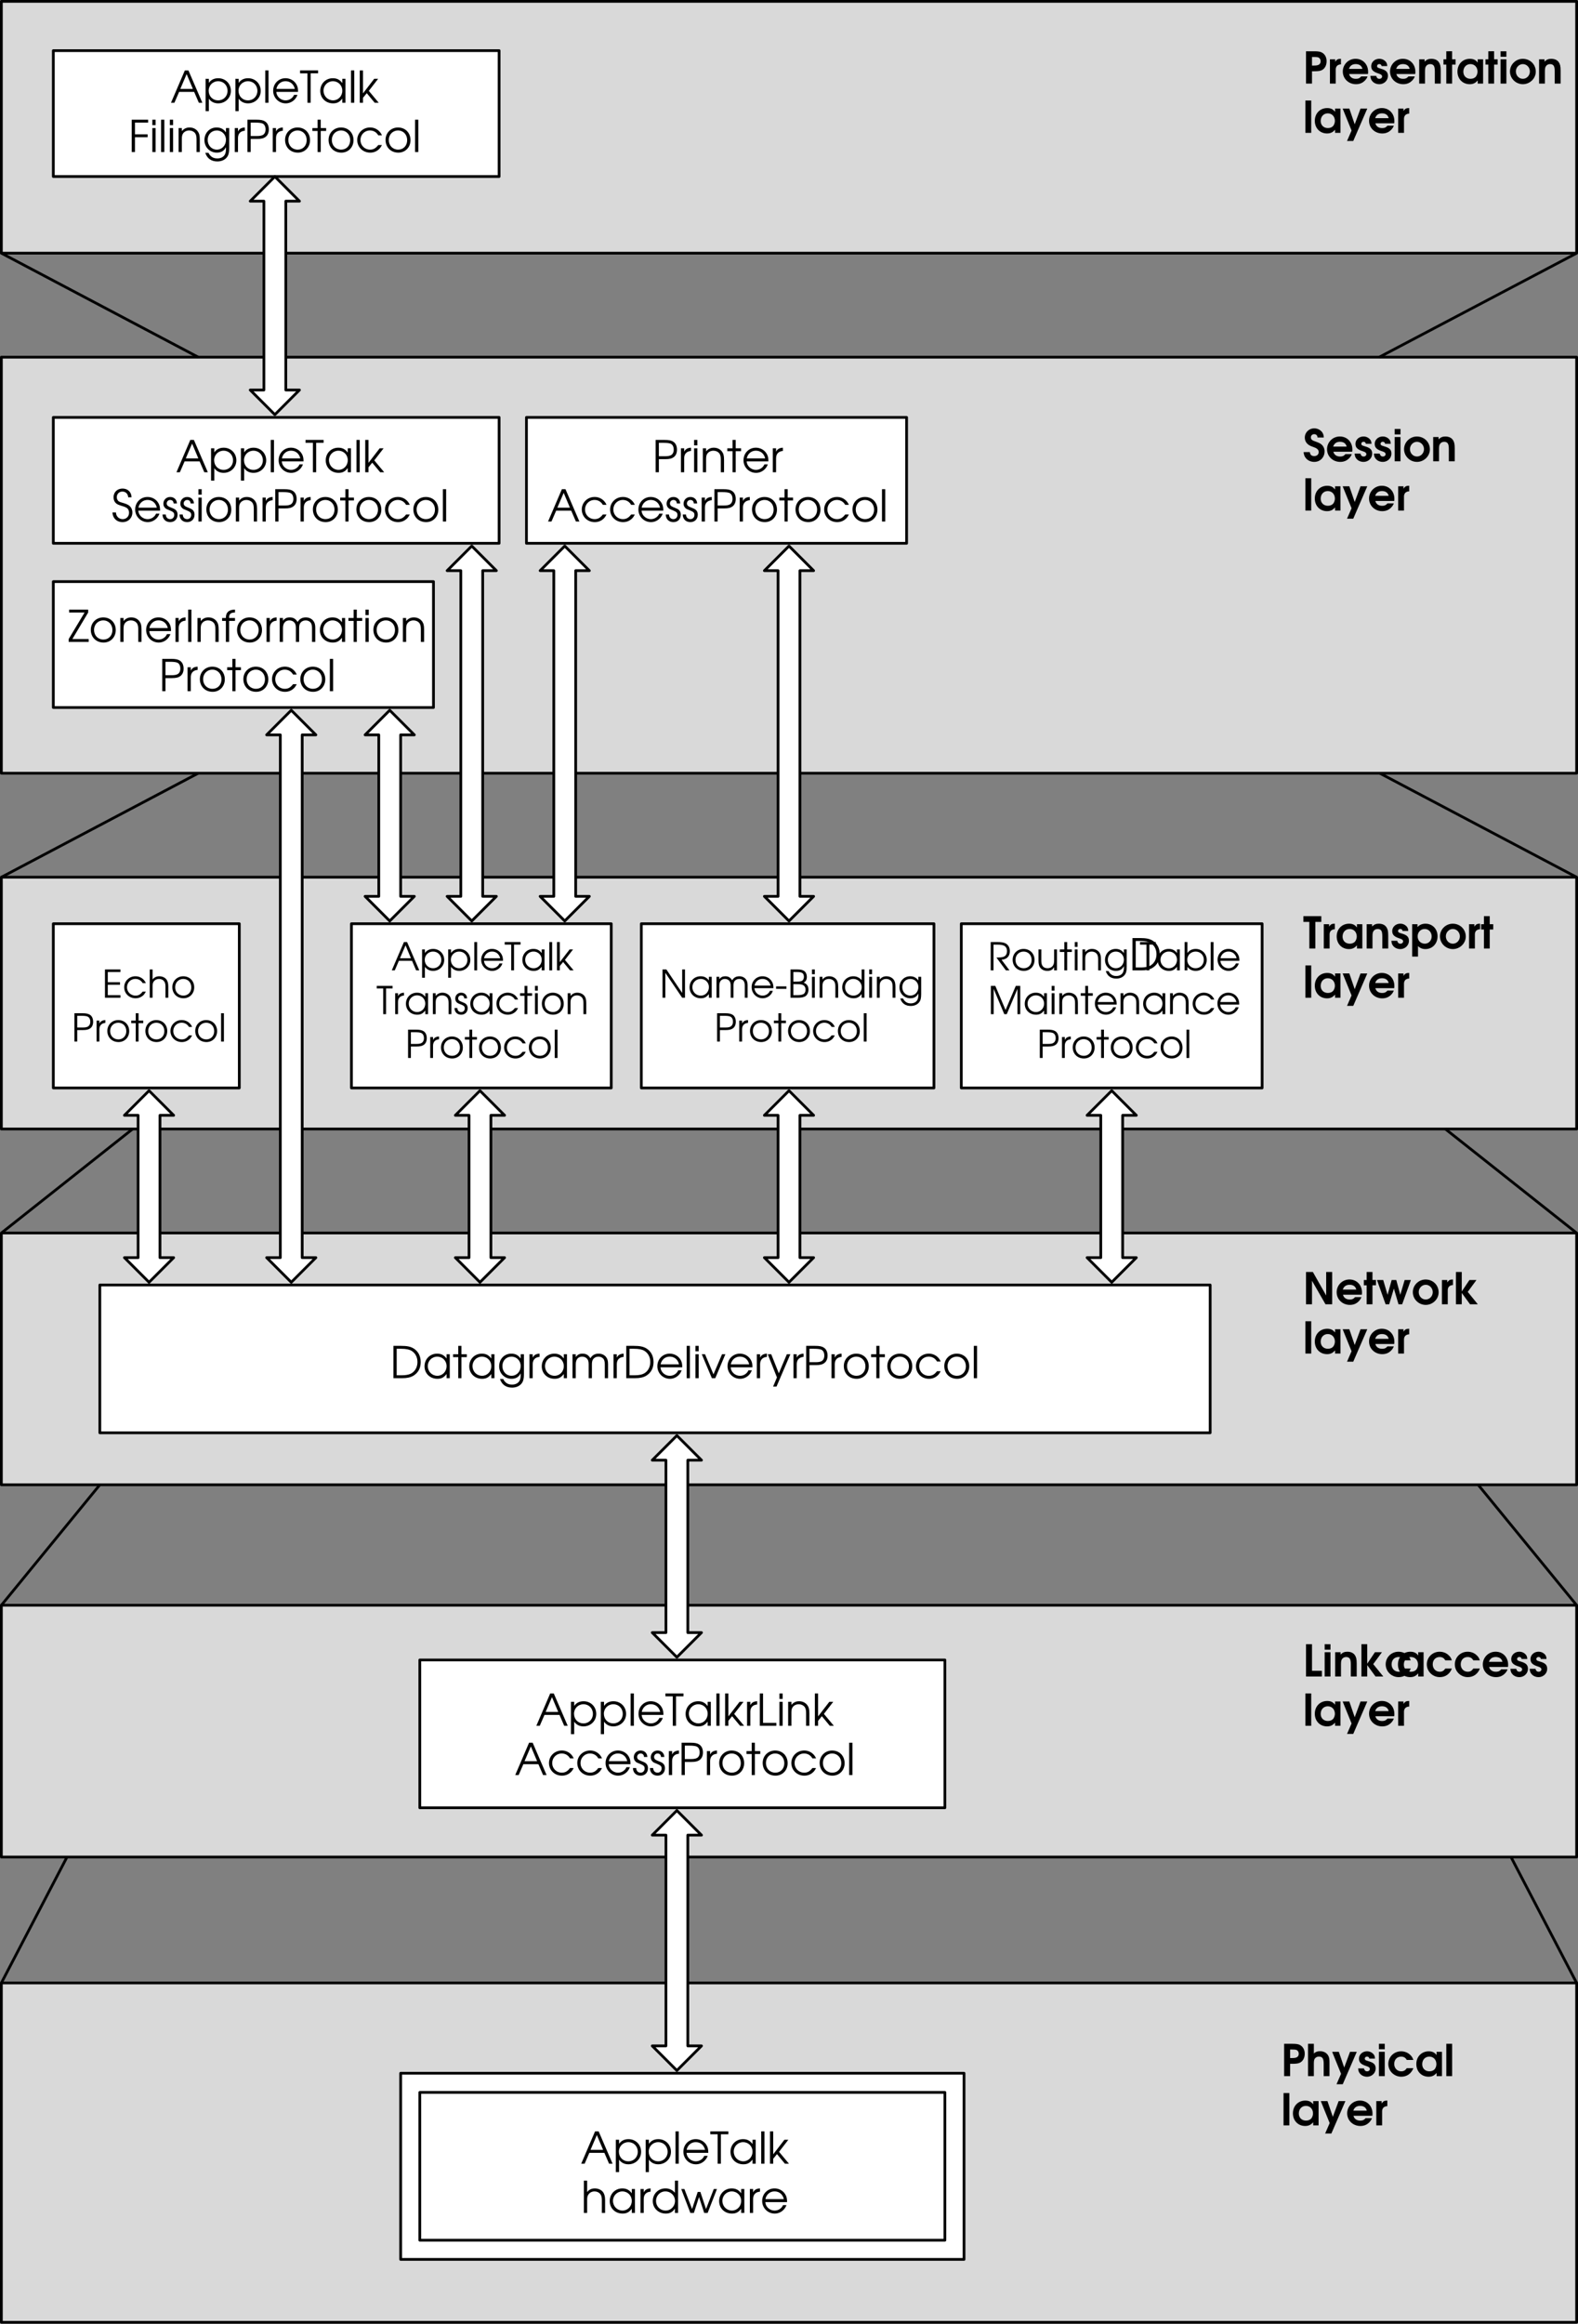
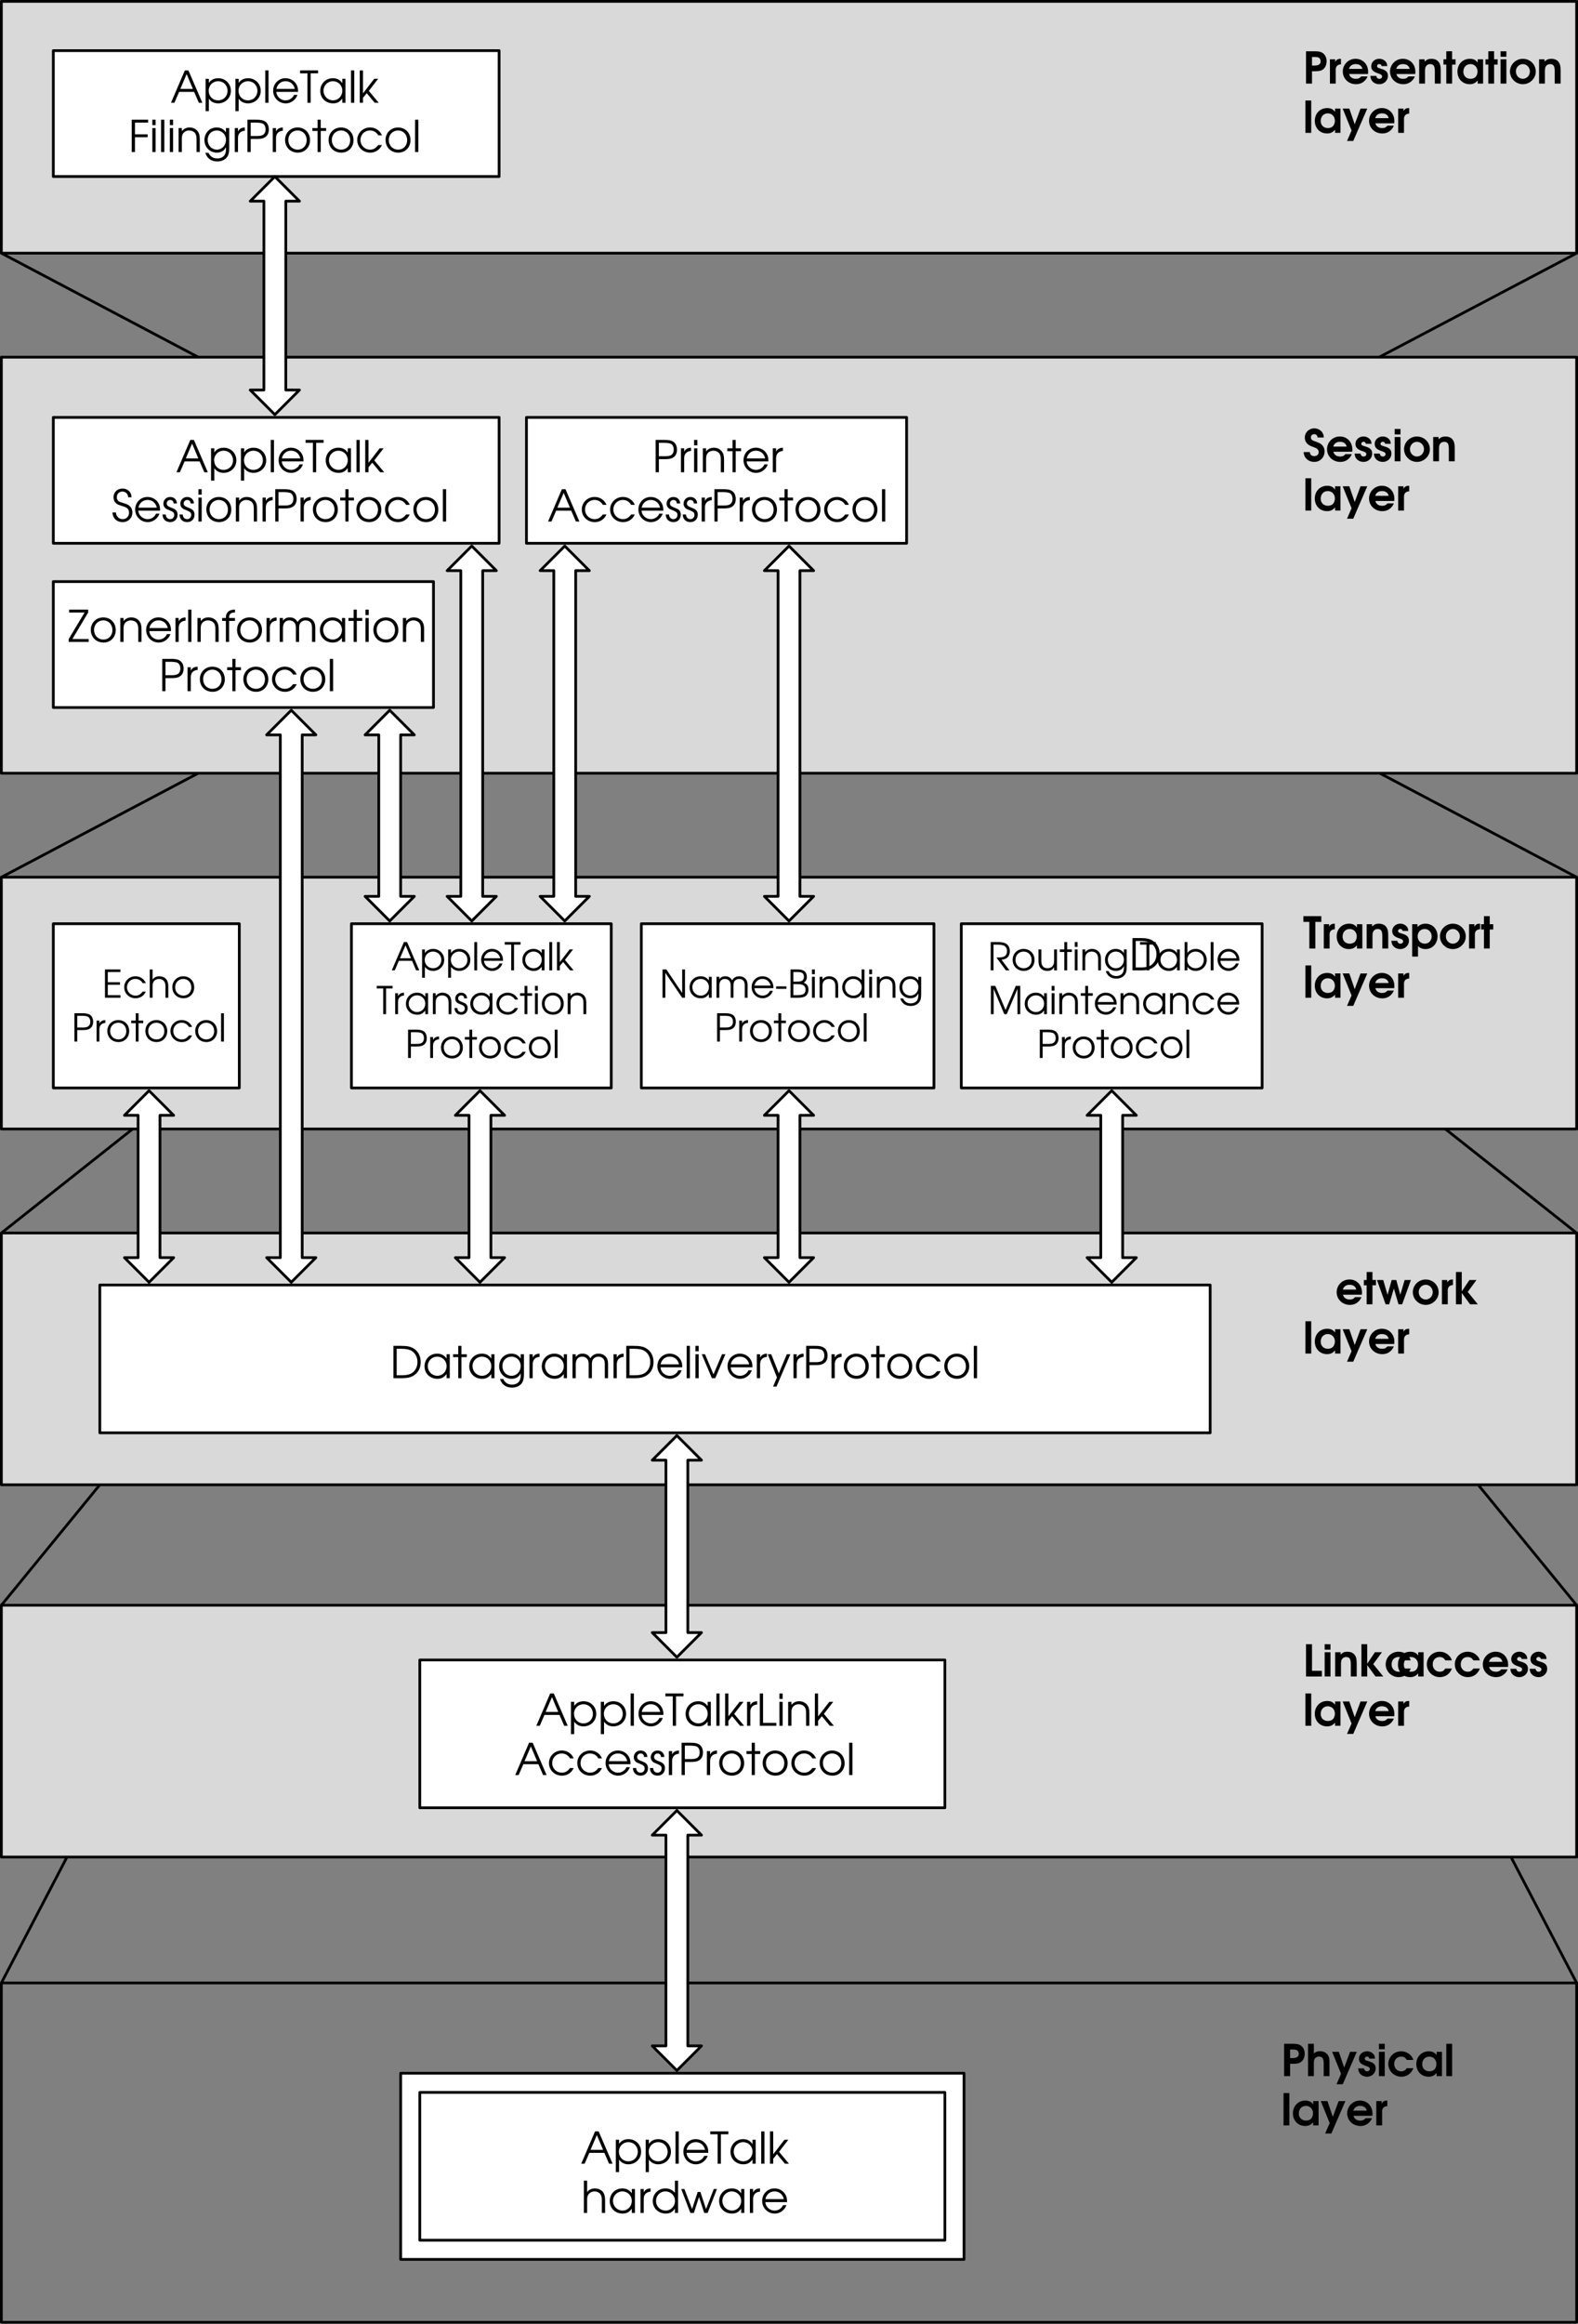
<svg xmlns="http://www.w3.org/2000/svg" xmlns:xlink="http://www.w3.org/1999/xlink" width="288.5" height="424.5">
  <rect width="100%" height="100%" fill="#808080" stroke="none" />
  <defs>
    <path id="a" d="M.547 0H1.64v-2.25h.343c.844 0 1.235-.063 1.563-.266.484-.296.765-.89.765-1.578 0-.672-.28-1.234-.796-1.547-.329-.203-.735-.265-1.5-.265H.546zM1.64-3.297v-1.562h.375c.359 0 .515.015.687.046.328.094.516.375.516.735 0 .297-.125.516-.36.64-.171.094-.468.141-.906.141zm0 0" />
    <path id="b" d="M.438 0H1.5v-2.469c-.031-.656.313-1.015.953-1.047V-4.53h-.078c-.469 0-.688.125-.969.531v-.438H.438Zm0 0" />
    <path id="c" d="M4.828-1.75c.031-.156.031-.25.031-.406 0-1.375-.968-2.375-2.28-2.375A2.318 2.318 0 0 0 .233-2.203C.234-.906 1.281.109 2.641.109c.734 0 1.296-.265 1.765-.812.157-.203.282-.39.344-.61H3.594c-.281.329-.531.438-.985.438-.625 0-1.093-.328-1.218-.875zM1.36-2.688c.172-.562.594-.874 1.235-.874.656 0 1.094.312 1.219.874zm0 0" />
    <path id="d" d="M.156-1.406c.047.437.11.656.297.89.281.391.781.625 1.328.625.875 0 1.578-.671 1.578-1.515 0-.672-.328-1.032-1.234-1.297-.438-.14-.438-.14-.547-.188-.125-.062-.203-.171-.203-.296 0-.22.172-.376.406-.376.235 0 .375.126.422.36h1.031c-.015-.375-.093-.61-.312-.844a1.533 1.533 0 0 0-1.14-.484c-.829 0-1.47.593-1.47 1.343 0 .657.344 1.016 1.235 1.313.39.14.437.156.547.234.125.079.203.188.203.344 0 .234-.203.422-.485.422-.312 0-.484-.156-.593-.531Zm0 0" />
    <path id="e" d="M.438 0H1.5v-2.094c0-.594.031-.844.172-1.062.172-.266.437-.406.781-.406.281 0 .5.093.64.28.141.188.204.516.204 1.11V0h1.078v-2.375c0-.797-.094-1.172-.328-1.516-.281-.421-.766-.64-1.39-.64-.5 0-.845.14-1.235.515v-.421H.438Zm0 0" />
    <path id="f" d="M.594 0h1.062v-3.469h.64v-.969h-.64v-1.468H.594v1.468H.078v.97h.516Zm0 0" />
    <path id="g" d="M4.922-4.438h-.984v.594c-.36-.484-.797-.687-1.438-.687-1.313 0-2.266.984-2.266 2.328C.234-.86 1.172.109 2.47.109c.625 0 1.047-.203 1.469-.687V0h.984zm-2.313.875c.766 0 1.297.579 1.297 1.376 0 .328-.125.687-.312.921-.219.25-.563.391-.969.391-.781 0-1.313-.531-1.313-1.297 0-.812.532-1.39 1.297-1.39zm0 0" />
    <path id="h" d="M.438 0H1.5v-4.438H.437Zm0-4.906H1.5v-1H.437Zm0 0" />
    <path id="i" d="M2.578-4.531C1.297-4.531.234-3.484.234-2.22.234-.938 1.297.11 2.594.11c1.281 0 2.36-1.046 2.36-2.296 0-1.313-1.032-2.344-2.376-2.344zm.016.968c.703 0 1.281.61 1.281 1.344 0 .75-.578 1.344-1.281 1.344-.719 0-1.281-.594-1.281-1.36 0-.718.578-1.328 1.28-1.328zm0 0" />
    <path id="j" d="M.438 0H1.5v-5.906H.437Zm0 0" />
    <path id="k" d="M.844 1.484h1.14l2.563-5.921H3.313L2.25-1.563l-.984-2.875H.046L1.673-.423zm0 0" />
    <path id="l" d="M.11-1.688c.046.47.14.766.39 1.079.344.453.922.718 1.563.718 1.062 0 1.874-.828 1.874-1.906a1.65 1.65 0 0 0-.515-1.234c-.235-.203-.422-.313-1-.531-.563-.204-.578-.22-.656-.266-.22-.125-.329-.313-.329-.531 0-.36.25-.594.61-.594s.578.219.61.61h1.14c-.016-.438-.125-.75-.36-1.048a1.82 1.82 0 0 0-1.39-.625c-.953 0-1.719.75-1.719 1.672 0 .75.438 1.313 1.234 1.61.797.296.844.328 1.016.468a.705.705 0 0 1 .281.594c0 .422-.328.719-.796.719-.5 0-.766-.235-.813-.735zm0 0" />
    <path id="m" d="M1.156 0H2.25v-4.86h1.094v-1.046H.063v1.047h1.093zm0 0" />
    <path id="n" d="M.438 1.484H1.5V-.422c.406.36.813.531 1.36.531 1.28 0 2.218-1 2.218-2.343 0-1.329-.937-2.297-2.203-2.297-.61 0-1.125.218-1.469.625v-.531H.438Zm2.296-5.046C3.454-3.563 4-2.97 4-2.204c0 .75-.547 1.328-1.25 1.328-.766 0-1.313-.578-1.313-1.344 0-.765.547-1.344 1.297-1.344zm0 0" />
-     <path id="o" d="M.547 0H1.64v-4.297L4.109 0h1.22v-5.906H4.233v4.297L1.797-5.906H.547zm0 0" />
    <path id="p" d="M1.656 0h.657l.859-2.875L4.016 0h.671l1.594-4.438h-1.14l-.797 2.704-.735-2.704h-.843l-.75 2.704-.797-2.704H.079Zm0 0" />
    <path id="q" d="M.438 0H1.5v-2.078L3.016 0h1.421L2.595-2.266l1.594-2.171H2.905L1.5-2.345v-3.562H.437Zm0 0" />
    <path id="r" d="M.547 0h2.906v-1.047H1.641v-4.86H.547zm0 0" />
    <path id="s" d="M3.61-1.453c-.266.406-.563.578-1.016.578-.735 0-1.281-.578-1.281-1.344 0-.797.515-1.344 1.265-1.344.485 0 .813.204 1.031.61h1.204c-.157-.453-.297-.672-.61-.953-.422-.406-1.016-.625-1.625-.625C1.266-4.531.234-3.516.234-2.22S1.297.11 2.61.11c1.032 0 1.829-.578 2.204-1.562zm0 0" />
    <path id="t" d="M.438 0H1.5v-2.25c0-.438.031-.688.14-.89a.9.9 0 0 1 .798-.422c.624 0 .859.359.859 1.296V0h1.062v-2.5c0-.656-.078-1.016-.296-1.344-.297-.453-.813-.703-1.438-.703-.469 0-.813.125-1.125.422v-1.781H.437Zm0 0" />
    <path id="u" d="M.094 0h.625l.86-1.984h2.75L5.187 0h.64L3.281-5.906h-.656Zm1.703-2.531 1.156-2.703 1.14 2.703zm0 0" />
    <path id="v" d="M.5-4.375v5.906h.594V-.75c.39.563.984.86 1.703.86 1.312 0 2.328-1 2.328-2.282 0-1.312-1-2.312-2.313-2.312-.75 0-1.343.296-1.718.859v-.75zm2.297.438c.984 0 1.719.75 1.719 1.765 0 .985-.735 1.735-1.72 1.735-1 0-1.733-.75-1.733-1.766 0-.969.75-1.735 1.734-1.735zm0 0" />
    <path id="w" d="M.5 0h.594v-5.906H.5Zm0 0" />
    <path id="x" d="M4.89-1.984c0-.61-.077-.97-.296-1.36-.39-.703-1.157-1.14-2-1.14-1.266 0-2.25 1-2.25 2.28A2.284 2.284 0 0 0 2.64.11c.953 0 1.812-.625 2.14-1.546h-.625c-.25.593-.86 1-1.531 1-.89 0-1.656-.688-1.703-1.547zM.939-2.531c.171-.844.828-1.406 1.656-1.406.86 0 1.5.53 1.703 1.406zm0 0" />
    <path id="y" d="M1.406 0H2v-5.375h1.36v-.531H.062v.531h1.343zm0 0" />
    <path id="z" d="M4.953-4.375h-.578v.781c-.453-.61-.969-.89-1.734-.89-1.313 0-2.297 1-2.297 2.312 0 1.313 1 2.281 2.344 2.281.75 0 1.203-.25 1.687-.875V0h.578Zm-2.297.438c.969 0 1.719.75 1.719 1.734 0 1-.75 1.765-1.688 1.765-.984 0-1.75-.78-1.75-1.78 0-.954.766-1.72 1.72-1.72zm0 0" />
    <path id="A" d="M.5 0h.594v-.906l.687-.844L3.234 0h.735L2.156-2.172 3.86-4.375h-.718L1.094-1.719v-4.187H.5Zm0 0" />
    <path id="B" d="M.61 0h.593v-2.703h2.313v-.531H1.203v-2.141H3.61v-.531h-3zm0 0" />
    <path id="C" d="M.5 0h.594v-4.375H.5Zm0-4.906h.594v-1H.5Zm0 0" />
    <path id="D" d="M.5 0h.594v-2.406c0-.485.062-.75.234-1 .234-.328.64-.531 1.11-.531.421 0 .812.171 1.062.468.203.281.281.594.281 1.172V0h.594v-2.297c0-.734-.11-1.125-.39-1.5-.344-.437-.86-.687-1.485-.687-.578 0-1.031.218-1.406.671v-.562H.5Zm0 0" />
    <path id="E" d="M4.875-4.375h-.594v.781c-.437-.61-.968-.89-1.718-.89-1.282 0-2.22 1-2.22 2.312C.344-.89 1.329.11 2.61.11c.797 0 1.329-.328 1.672-1v.297c0 .438-.047.703-.172.985-.234.5-.75.78-1.421.78-.5 0-.876-.14-1.188-.437-.14-.14-.25-.265-.422-.593H.5C.813 1.157 1.594 1.72 2.703 1.72c.75 0 1.39-.282 1.766-.782.297-.406.406-.859.406-1.718Zm-2.266.438c.938 0 1.672.75 1.672 1.703 0 1.015-.718 1.796-1.672 1.796-.953 0-1.671-.765-1.671-1.78 0-1 .703-1.72 1.671-1.72zm0 0" />
    <path id="G" d="M.61 0h.593v-2.39h1.14c.798 0 1.22-.11 1.579-.376.39-.28.594-.765.594-1.359 0-.672-.25-1.203-.704-1.469-.359-.234-.812-.312-1.578-.312H.61zm.593-2.922v-2.453h.844c.672 0 1.094.063 1.344.172.343.172.53.562.53 1.078 0 .469-.187.828-.483 1-.25.14-.594.203-1.141.203zm0 0" />
    <path id="F" d="M.5 0h.594v-2.547c0-.797.437-1.281 1.25-1.344v-.593c-.64.03-1.016.25-1.25.734v-.625H.5Zm0 0" />
    <path id="H" d="M2.625-4.484C1.328-4.484.344-3.5.344-2.22c0 1.361.969 2.33 2.344 2.33 1.265 0 2.218-.968 2.218-2.28 0-1.345-.953-2.313-2.281-2.313zm0 .546c.969 0 1.672.75 1.672 1.766S3.609-.437 2.657-.437c-1 0-1.72-.735-1.72-1.766 0-.985.72-1.735 1.688-1.735zm0 0" />
    <path id="I" d="M1.047 0h.578v-3.844h.984v-.531h-.984v-1.531h-.578v1.531H.094v.531h.953zm0 0" />
    <path id="J" d="M4.188-1.281c-.454.593-.875.843-1.5.843-.97 0-1.75-.765-1.75-1.75 0-.984.765-1.75 1.734-1.75.64 0 1.187.313 1.515.891h.672a2.321 2.321 0 0 0-2.171-1.437C1.375-4.484.344-3.47.344-2.204.344-.89 1.375.11 2.719.11c.547 0 1.047-.171 1.453-.5.281-.218.453-.437.687-.89zm0 0" />
    <path id="K" d="M.172-1.656C.234-.594.953.109 2.032.109c1.015 0 1.78-.75 1.78-1.75 0-.53-.218-.984-.593-1.265-.25-.188-.485-.297-1.094-.485-.547-.156-.719-.218-.875-.359a.954.954 0 0 1-.281-.688c0-.609.437-1.03 1.015-1.03.61 0 1.016.405 1.063 1.046h.61c-.016-.953-.688-1.594-1.641-1.594-.954 0-1.641.657-1.641 1.594 0 .406.14.797.406 1.047.235.219.406.297 1.11.531.468.125.718.25.921.375.25.188.391.5.391.86 0 .671-.484 1.171-1.156 1.171-.39 0-.75-.171-.953-.437-.172-.219-.25-.406-.282-.781zm0 0" />
    <path id="L" d="M.14-1.281C.157-.438.704.109 1.548.109 2.344.11 2.89-.453 2.89-1.25c0-.547-.25-.906-.766-1.125-.672-.281-.703-.281-.828-.36-.266-.124-.39-.312-.39-.562 0-.36.28-.64.624-.64.39 0 .61.218.64.64h.61C2.75-4 2.25-4.484 1.547-4.484c-.719 0-1.25.53-1.25 1.234 0 .328.125.594.328.781.188.172.203.188.813.422.687.281.843.453.843.844 0 .437-.297.766-.734.766-.484 0-.781-.313-.813-.844zm0 0" />
    <path id="M" d="M.14 0h3.657v-.531H.812l2.891-4.844v-.531H.22v.531h2.828L.14-.531zm0 0" />
    <path id="N" d="M.61 0h.593v-5.906H.61zm0 0" />
    <path id="O" d="M.813 0h.593v-3.844h1.078v-.531H1.406c-.015-.734.282-1 1.078-1v-.531c-1.125 0-1.687.515-1.671 1.531H.125v.531h.688zm0 0" />
    <path id="P" d="M.5 0h.594v-2.547c0-.875.437-1.39 1.172-1.39.359 0 .703.14.921.406.188.219.266.515.266.984V0h.594v-2.531c0-.422.062-.688.203-.906.219-.313.578-.5 1-.5.375 0 .719.156.922.421.156.22.234.547.234.985V0H7v-2.594c0-.578-.11-.953-.36-1.265-.296-.391-.796-.625-1.359-.625-.687 0-1.156.265-1.515.843-.344-.593-.782-.843-1.438-.843-.547 0-.89.171-1.234.609v-.5H.5Zm0 0" />
    <path id="ai" d="M.61 0h1.593c.89 0 1.516-.14 2.031-.438.891-.53 1.36-1.39 1.36-2.5 0-1.109-.453-1.984-1.328-2.515-.563-.328-1.188-.453-2.266-.453H.61Zm.593-.531v-4.844h.828c.875 0 1.469.125 1.89.375C4.61-4.578 5-3.844 5-2.953c0 .765-.297 1.453-.844 1.89-.468.375-1.078.532-2.125.532zm0 0" />
    <path id="al" d="M1.906 0h.625l1.844-4.375h-.61L2.204-.703.656-4.375H.062Zm0 0" />
    <path id="am" d="M1.063 1.531h.625l2.53-5.906h-.64L2.11-.891.72-4.375H.08L1.765-.141zm0 0" />
    <path id="an" d="M.61 0h3.03v-.531H1.204v-5.375H.61zm0 0" />
    <path id="ao" d="M.5 0h.594v-2.406c0-.469.062-.75.25-.985.234-.343.64-.546 1.093-.546.422 0 .813.171 1.047.468.22.266.297.61.297 1.11V0h.594v-2.36c0-.656-.125-1.109-.375-1.453-.328-.421-.875-.671-1.516-.671-.593 0-1.093.25-1.39.671v-2.093H.5Zm0 0" />
    <path id="ap" d="M4.969-5.906H4.39v2.218a2.204 2.204 0 0 0-1.735-.796c-1.312 0-2.312 1-2.312 2.312C.344-.875 1.375.11 2.719.11c.734 0 1.219-.265 1.672-.906V0h.578ZM2.64-3.938c.984 0 1.765.782 1.765 1.735 0 .969-.765 1.765-1.703 1.765-1 0-1.765-.765-1.765-1.765 0-.969.765-1.735 1.703-1.735zm0 0" />
    <path id="aq" d="M1.734 0h.641l.938-2.906L4.266 0h.625l1.703-4.375h-.578L4.594-.719 3.562-3.844h-.484L2.047-.719.64-4.375H.062Zm0 0" />
    <path id="Q" d="M.078 0h.547l.75-1.75h2.406L4.531 0h.578L2.875-5.172h-.578Zm1.5-2.219 1.016-2.36.984 2.36zm0 0" />
    <path id="R" d="M.438-3.828v5.172h.515v-2c.344.484.86.75 1.5.75 1.14 0 2.031-.875 2.031-2 0-1.14-.875-2.016-2.015-2.016-.656 0-1.188.266-1.516.75v-.656zm2 .39c.874 0 1.515.657 1.515 1.532 0 .86-.656 1.515-1.5 1.515-.875 0-1.531-.656-1.531-1.546 0-.844.672-1.5 1.515-1.5zm0 0" />
    <path id="S" d="M.438 0h.515v-5.172H.438Zm0 0" />
    <path id="T" d="M4.281-1.75c0-.516-.078-.844-.265-1.172-.344-.625-1-1-1.735-1A1.958 1.958 0 0 0 .297-1.937c0 1.14.89 2.03 2.015 2.03a1.96 1.96 0 0 0 1.86-1.359H3.64a1.44 1.44 0 0 1-1.344.875C1.516-.39.859-.984.812-1.75zM.828-2.219c.14-.734.719-1.219 1.453-1.219.735 0 1.297.454 1.485 1.22zm0 0" />
    <path id="U" d="M1.234 0h.516v-4.703h1.188v-.469H.046v.469h1.187zm0 0" />
    <path id="V" d="M4.344-3.828h-.516v.672c-.39-.531-.86-.766-1.515-.766-1.157 0-2.016.875-2.016 2.016 0 1.156.875 2 2.062 2 .641 0 1.047-.219 1.47-.766V0h.515Zm-2.016.39c.844 0 1.5.657 1.5 1.5 0 .875-.656 1.547-1.469 1.547A1.521 1.521 0 0 1 .813-1.937c0-.829.671-1.5 1.515-1.5zm0 0" />
    <path id="W" d="M.438 0h.515v-.797l.61-.734L2.827 0h.656L1.891-1.906l1.484-1.922H2.75L.953-1.5v-3.672H.438Zm0 0" />
    <path id="X" d="M.438 0h.515v-2.234c0-.688.39-1.125 1.094-1.172v-.516c-.563.031-.89.219-1.094.64v-.546H.438Zm0 0" />
    <path id="Y" d="M.438 0h.515v-2.11c0-.421.063-.656.203-.859.203-.297.563-.469.969-.469.375 0 .719.141.938.407.171.234.25.515.25 1.015V0h.515v-2.016c0-.64-.094-.984-.328-1.312-.313-.375-.766-.594-1.313-.594-.5 0-.906.188-1.234.594v-.5H.438Zm0 0" />
    <path id="Z" d="M.125-1.125C.141-.391.609.094 1.359.094c.688 0 1.172-.5 1.172-1.188 0-.468-.219-.797-.672-.984-.578-.25-.609-.25-.718-.313-.235-.109-.344-.28-.344-.5 0-.312.234-.546.547-.546.343 0 .531.187.562.546h.516c-.016-.609-.453-1.03-1.078-1.03A1.05 1.05 0 0 0 .266-2.844c0 .281.093.516.28.688.173.14.173.156.72.375.593.234.734.375.734.734 0 .375-.266.656-.64.656-.438 0-.688-.265-.72-.734zm0 0" />
    <path id="aa" d="M3.672-1.125c-.406.531-.766.734-1.313.734C1.5-.39.813-1.062.813-1.906c0-.86.671-1.532 1.53-1.532.563 0 1.032.266 1.329.766h.578c-.313-.765-1.047-1.25-1.906-1.25-1.14 0-2.047.89-2.047 2 0 1.14.906 2.016 2.078 2.016a2.05 2.05 0 0 0 1.281-.438c.25-.187.39-.39.594-.781zm0 0" />
    <path id="ab" d="M.906 0h.516v-3.36h.86v-.468h-.86v-1.344H.906v1.344H.078v.469h.828Zm0 0" />
    <path id="ac" d="M.438 0h.515v-3.828H.438Zm0-4.297h.515v-.875H.438Zm0 0" />
    <path id="ad" d="M2.297-3.922c-1.14 0-2 .86-2 1.985 0 1.187.86 2.03 2.047 2.03 1.125 0 1.953-.843 1.953-2 0-1.171-.844-2.015-2-2.015zm0 .485c.86 0 1.469.64 1.469 1.546 0 .875-.61 1.5-1.438 1.5-.875 0-1.515-.625-1.515-1.53 0-.876.64-1.516 1.484-1.516zm0 0" />
    <path id="ae" d="M.531 0h.516v-2.094h1c.703 0 1.078-.094 1.39-.328.329-.234.516-.672.516-1.187 0-.594-.219-1.063-.61-1.297-.327-.188-.718-.266-1.39-.266H.531Zm.516-2.563v-2.14h.734c.594 0 .969.047 1.188.156.297.156.469.484.469.938 0 .406-.172.718-.438.875-.219.125-.516.171-.984.171zm0 0" />
    <path id="af" d="M2.516-1.938C3.5-2.03 4.03-2.578 4.03-3.516c0-.64-.265-1.125-.765-1.406-.329-.172-.766-.25-1.454-.25H.532V0h.515v-4.703h.734c.547 0 .907.062 1.188.187.344.172.547.516.547.985 0 .594-.266.969-.782 1.094-.25.062-.578.093-1.156.093L3.312 0h.657zm0 0" />
    <path id="ag" d="M3.813-3.828h-.516v1.969c0 .468-.063.765-.235 1-.218.312-.562.468-.968.468-.422 0-.781-.171-.953-.484-.125-.188-.188-.5-.188-.89v-2.063H.438v2.062c0 .579.093.954.296 1.25.297.391.75.61 1.329.61.593 0 .968-.219 1.234-.688V0h.515Zm0 0" />
    <path id="ah" d="M4.266-3.828H3.75v.672c-.39-.531-.86-.766-1.5-.766-1.125 0-1.953.875-1.953 2.031 0 1.11.86 1.985 1.984 1.985.703 0 1.172-.281 1.469-.875v.265c0 .375-.047.61-.156.86-.203.437-.656.687-1.25.687-.422 0-.75-.125-1.031-.39C1.188.53 1.093.406.938.125h-.5c.28.89.953 1.375 1.921 1.375.672 0 1.22-.25 1.547-.688.266-.343.36-.75.36-1.5zm-1.985.39c.828 0 1.469.641 1.469 1.485 0 .89-.625 1.562-1.469 1.562-.828 0-1.469-.656-1.469-1.546 0-.875.625-1.5 1.47-1.5zm0 0" />
    <path id="aj" d="M.438 0h.515v-.656c.328.469.875.75 1.5.75 1.156 0 2.031-.86 2.031-2.016 0-1.125-.89-2-2.015-2-.656 0-1.188.266-1.516.75v-2H.438Zm2.015-3.438c.86 0 1.5.641 1.5 1.5 0 .891-.64 1.547-1.515 1.547-.422 0-.766-.14-1.079-.453C1.063-1.14.922-1.5.922-1.938c0-.843.672-1.5 1.531-1.5zm0 0" />
    <path id="ak" d="M.531 0h.516v-4.61L2.984 0h.454L5.39-4.61V0h.515v-5.172h-.812L3.219-.766 1.344-5.172H.53zm0 0" />
    <path id="ar" d="M.531 0H3.36v-.469H1.047v-1.906H3.28v-.469H1.047v-1.86h2.312v-.468H.531Zm0 0" />
    <path id="as" d="M.438 0h.515v-2.094c0-.422.063-.672.219-.875.203-.297.562-.469.953-.469.375 0 .719.141.922.407.187.234.265.531.265.969V0h.516v-2.063c0-.562-.11-.968-.328-1.265-.281-.375-.766-.594-1.328-.594-.516 0-.953.219-1.219.594v-1.844H.438Zm0 0" />
    <path id="at" d="M.531 0h.516v-4.547L4.125 0h.516v-5.172h-.516v4.297l-2.89-4.297H.53Zm0 0" />
    <path id="au" d="M.438 0h.515v-2.234c0-.766.39-1.204 1.031-1.204.313 0 .61.126.797.344.172.203.25.469.25.86V0h.516v-2.219c0-.375.047-.61.172-.797.187-.265.515-.421.875-.421.328 0 .625.124.797.359.14.187.218.469.218.86V0h.516v-2.281c0-.5-.094-.813-.313-1.094-.265-.344-.703-.547-1.187-.547-.594 0-1.016.219-1.328.735-.313-.516-.672-.735-1.266-.735-.484 0-.765.156-1.078.531v-.437H.438Zm0 0" />
    <path id="av" d="M.219-2.078v.453h1.89v-.453zm0 0" />
    <path id="aw" d="M.531 0h1.281C2.5 0 2.891-.078 3.234-.266c.36-.234.579-.687.579-1.218 0-.641-.266-1.016-.876-1.282.407-.218.579-.546.579-1.062 0-.453-.172-.828-.47-1.047-.28-.203-.671-.297-1.296-.297H.531Zm.516-.469v-2.015h.625c.61 0 .906.046 1.125.156.312.156.484.453.484.875 0 .36-.156.672-.406.797S2.281-.47 1.75-.47zm0-2.484v-1.75h.625c.531 0 .812.047 1.016.187.187.11.296.391.296.688 0 .36-.14.625-.39.75-.219.094-.438.125-.906.125zm0 0" />
    <path id="ax" d="M4.36-5.172h-.516v1.953a1.944 1.944 0 0 0-1.516-.703c-1.156 0-2.031.875-2.031 2.016 0 1.14.906 2 2.078 2 .656 0 1.063-.235 1.469-.781V0h.515ZM2.311-3.438c.86 0 1.547.672 1.547 1.516S3.188-.39 2.36-.39C1.484-.39.813-1.047.813-1.937a1.5 1.5 0 0 1 1.5-1.5zm0 0" />
  </defs>
  <path fill="#d9d9d9" d="M288.25 46.25v-46H.25v46h288" />
  <path fill="none" stroke="#000" stroke-linejoin="round" stroke-miterlimit="10" stroke-width=".5" d="M288.25 46.25v-46H.25v46Zm0 0" />
  <path fill="#d9d9d9" d="M288.25 141.25v-76H.25v76h288" />
  <path fill="none" stroke="#000" stroke-linejoin="round" stroke-miterlimit="10" stroke-width=".5" d="M288.25 141.25v-76H.25v76Zm0 0" />
  <path fill="#d9d9d9" d="M288.25 206.25v-46H.25v46h288" />
  <path fill="none" stroke="#000" stroke-linejoin="round" stroke-miterlimit="10" stroke-width=".5" d="M288.25 206.25v-46H.25v46zm0 0" />
  <path fill="#d9d9d9" d="M288.25 271.25v-46H.25v46h288" />
  <path fill="none" stroke="#000" stroke-linejoin="round" stroke-miterlimit="10" stroke-width=".5" d="M288.25 271.25v-46H.25v46zm0 0" />
  <path fill="#d9d9d9" d="M288.25 339.25v-46H.25v46h288" />
  <path fill="none" stroke="#000" stroke-linejoin="round" stroke-miterlimit="10" stroke-width=".5" d="M288.25 339.25v-46H.25v46zm0 0" />
-   <path fill="#d9d9d9" d="M288.25 424.25v-62H.25v62h288" />
+   <path fill="#d9d9d9" d="M288.25 424.25v-62H.25h288" />
  <path fill="none" stroke="#000" stroke-linejoin="round" stroke-miterlimit="10" stroke-width=".5" d="M288.25 424.25v-62H.25v62zm0 0" />
  <path fill="#fff" d="M91.25 32.25v-23H9.75v23h81.5" />
  <path fill="none" stroke="#000" stroke-linejoin="round" stroke-miterlimit="10" stroke-width=".5" d="M91.25 32.25v-23H9.75v23Zm0 0" />
  <path fill="#fff" d="M91.25 99.25v-23H9.75v23h81.5" />
  <path fill="none" stroke="#000" stroke-linejoin="round" stroke-miterlimit="10" stroke-width=".5" d="M91.25 99.25v-23H9.75v23zm0 0" />
  <path fill="#fff" d="M165.75 99.25v-23h-69.5v23h69.5" />
  <path fill="none" stroke="#000" stroke-linejoin="round" stroke-miterlimit="10" stroke-width=".5" d="M165.75 99.25v-23h-69.5v23zm0 0" />
  <path fill="#fff" d="M79.25 129.25v-23H9.75v23h69.5" />
  <path fill="none" stroke="#000" stroke-linejoin="round" stroke-miterlimit="10" stroke-width=".5" d="M79.25 129.25v-23H9.75v23zm0 0" />
  <path fill="#fff" d="M111.75 198.75v-30h-47.5v30h47.5" />
  <path fill="none" stroke="#000" stroke-linejoin="round" stroke-miterlimit="10" stroke-width=".5" d="M111.75 198.75v-30h-47.5v30zm0 0" />
  <path fill="#fff" d="M230.75 198.75v-30h-55v30h55" />
  <path fill="none" stroke="#000" stroke-linejoin="round" stroke-miterlimit="10" stroke-width=".5" d="M230.75 198.75v-30h-55v30zm0 0" />
  <path fill="#fff" d="M221.25 261.75v-27h-203v27h203" />
  <path fill="none" stroke="#000" stroke-linejoin="round" stroke-miterlimit="10" stroke-width=".5" d="M221.25 261.75v-27h-203v27zm0 0" />
  <path fill="#fff" d="M172.75 330.25v-27h-96v27h96" />
  <path fill="none" stroke="#000" stroke-linejoin="round" stroke-miterlimit="10" stroke-width=".5" d="M172.75 330.25v-27h-96v27zm0 0" />
  <g transform="translate(9.727 -385.227)">
    <use xlink:href="#a" width="100%" height="100%" x="228.5" y="400.5" />
    <use xlink:href="#b" width="100%" height="100%" x="232.98" y="400.5" />
    <use xlink:href="#c" width="100%" height="100%" x="235.54" y="400.5" />
    <use xlink:href="#d" width="100%" height="100%" x="240.66" y="400.5" />
    <use xlink:href="#c" width="100%" height="100%" x="244.18" y="400.5" />
    <use xlink:href="#e" width="100%" height="100%" x="249.3" y="400.5" />
    <use xlink:href="#f" width="100%" height="100%" x="254.1" y="400.5" />
    <use xlink:href="#g" width="100%" height="100%" x="256.5" y="400.5" />
    <use xlink:href="#f" width="100%" height="100%" x="261.78" y="400.5" />
    <use xlink:href="#h" width="100%" height="100%" x="264.18" y="400.5" />
    <use xlink:href="#i" width="100%" height="100%" x="266.1" y="400.5" />
    <use xlink:href="#e" width="100%" height="100%" x="271.22" y="400.5" />
  </g>
  <g transform="translate(9.727 -385.227)">
    <use xlink:href="#j" width="100%" height="100%" x="228.5" y="409.5" />
    <use xlink:href="#g" width="100%" height="100%" x="230.42" y="409.5" />
    <use xlink:href="#k" width="100%" height="100%" x="235.7" y="409.5" />
    <use xlink:href="#c" width="100%" height="100%" x="240.34" y="409.5" />
    <use xlink:href="#b" width="100%" height="100%" x="245.46" y="409.5" />
  </g>
  <g transform="translate(9.727 -385.227)">
    <use xlink:href="#l" width="100%" height="100%" x="228.5" y="469.5" />
    <use xlink:href="#c" width="100%" height="100%" x="232.66" y="469.5" />
    <use xlink:href="#d" width="100%" height="100%" x="237.78" y="469.5" />
    <use xlink:href="#d" width="100%" height="100%" x="241.3" y="469.5" />
    <use xlink:href="#h" width="100%" height="100%" x="244.82" y="469.5" />
    <use xlink:href="#i" width="100%" height="100%" x="246.74" y="469.5" />
    <use xlink:href="#e" width="100%" height="100%" x="251.86" y="469.5" />
  </g>
  <g transform="translate(9.727 -385.227)">
    <use xlink:href="#j" width="100%" height="100%" x="228.5" y="478.5" />
    <use xlink:href="#g" width="100%" height="100%" x="230.42" y="478.5" />
    <use xlink:href="#k" width="100%" height="100%" x="235.7" y="478.5" />
    <use xlink:href="#c" width="100%" height="100%" x="240.34" y="478.5" />
    <use xlink:href="#b" width="100%" height="100%" x="245.46" y="478.5" />
  </g>
  <g transform="translate(9.727 -385.227)">
    <use xlink:href="#m" width="100%" height="100%" x="228.5" y="558.5" />
    <use xlink:href="#b" width="100%" height="100%" x="231.86" y="558.5" />
    <use xlink:href="#g" width="100%" height="100%" x="234.42" y="558.5" />
    <use xlink:href="#e" width="100%" height="100%" x="239.7" y="558.5" />
    <use xlink:href="#d" width="100%" height="100%" x="244.5" y="558.5" />
    <use xlink:href="#n" width="100%" height="100%" x="248.02" y="558.5" />
    <use xlink:href="#i" width="100%" height="100%" x="253.3" y="558.5" />
    <use xlink:href="#b" width="100%" height="100%" x="258.42" y="558.5" />
    <use xlink:href="#f" width="100%" height="100%" x="260.98" y="558.5" />
  </g>
  <g transform="translate(9.727 -385.227)">
    <use xlink:href="#j" width="100%" height="100%" x="228.5" y="567.5" />
    <use xlink:href="#g" width="100%" height="100%" x="230.42" y="567.5" />
    <use xlink:href="#k" width="100%" height="100%" x="235.7" y="567.5" />
    <use xlink:href="#c" width="100%" height="100%" x="240.34" y="567.5" />
    <use xlink:href="#b" width="100%" height="100%" x="245.46" y="567.5" />
  </g>
  <g transform="translate(9.727 -385.227)">
    <use xlink:href="#o" width="100%" height="100%" x="228.5" y="623.5" />
    <use xlink:href="#c" width="100%" height="100%" x="234.42" y="623.5" />
    <use xlink:href="#f" width="100%" height="100%" x="239.54" y="623.5" />
    <use xlink:href="#p" width="100%" height="100%" x="241.94" y="623.5" />
    <use xlink:href="#i" width="100%" height="100%" x="248.34" y="623.5" />
    <use xlink:href="#b" width="100%" height="100%" x="253.46" y="623.5" />
    <use xlink:href="#q" width="100%" height="100%" x="256.02" y="623.5" />
  </g>
  <g transform="translate(9.727 -385.227)">
    <use xlink:href="#j" width="100%" height="100%" x="228.5" y="632.5" />
    <use xlink:href="#g" width="100%" height="100%" x="230.42" y="632.5" />
    <use xlink:href="#k" width="100%" height="100%" x="235.7" y="632.5" />
    <use xlink:href="#c" width="100%" height="100%" x="240.34" y="632.5" />
    <use xlink:href="#b" width="100%" height="100%" x="245.46" y="632.5" />
  </g>
  <g transform="translate(9.727 -385.227)">
    <use xlink:href="#r" width="100%" height="100%" x="228.5" y="691.5" />
    <use xlink:href="#h" width="100%" height="100%" x="232.02" y="691.5" />
    <use xlink:href="#e" width="100%" height="100%" x="233.94" y="691.5" />
    <use xlink:href="#q" width="100%" height="100%" x="238.74" y="691.5" />
    <use xlink:href="#s" width="100%" height="100%" x="243.38" y="691.5" />
    <use xlink:href="#g" width="100%" height="100%" x="245.62" y="691.5" />
    <use xlink:href="#s" width="100%" height="100%" x="250.9" y="691.5" />
    <use xlink:href="#s" width="100%" height="100%" x="256.02" y="691.5" />
    <use xlink:href="#c" width="100%" height="100%" x="261.14" y="691.5" />
    <use xlink:href="#d" width="100%" height="100%" x="266.26" y="691.5" />
    <use xlink:href="#d" width="100%" height="100%" x="269.78" y="691.5" />
  </g>
  <g transform="translate(9.727 -385.227)">
    <use xlink:href="#j" width="100%" height="100%" x="228.5" y="700.5" />
    <use xlink:href="#g" width="100%" height="100%" x="230.42" y="700.5" />
    <use xlink:href="#k" width="100%" height="100%" x="235.7" y="700.5" />
    <use xlink:href="#c" width="100%" height="100%" x="240.34" y="700.5" />
    <use xlink:href="#b" width="100%" height="100%" x="245.46" y="700.5" />
  </g>
  <g transform="translate(9.727 -385.227)">
    <use xlink:href="#a" width="100%" height="100%" x="224.5" y="764.5" />
    <use xlink:href="#t" width="100%" height="100%" x="228.98" y="764.5" />
    <use xlink:href="#k" width="100%" height="100%" x="233.78" y="764.5" />
    <use xlink:href="#d" width="100%" height="100%" x="238.42" y="764.5" />
    <use xlink:href="#h" width="100%" height="100%" x="241.94" y="764.5" />
    <use xlink:href="#s" width="100%" height="100%" x="243.86" y="764.5" />
    <use xlink:href="#g" width="100%" height="100%" x="248.98" y="764.5" />
    <use xlink:href="#j" width="100%" height="100%" x="254.26" y="764.5" />
  </g>
  <g transform="translate(9.727 -385.227)">
    <use xlink:href="#j" width="100%" height="100%" x="224.5" y="773.5" />
    <use xlink:href="#g" width="100%" height="100%" x="226.42" y="773.5" />
    <use xlink:href="#k" width="100%" height="100%" x="231.7" y="773.5" />
    <use xlink:href="#c" width="100%" height="100%" x="236.34" y="773.5" />
    <use xlink:href="#b" width="100%" height="100%" x="241.46" y="773.5" />
  </g>
  <path fill="#d9d9d9" stroke="#000" stroke-linejoin="round" stroke-miterlimit="10" stroke-width=".5" d="m.25 46.25 36 19m252-19-36.098 19m36.098 95-36-19m-252 19 36-19m-36 84 24-19m264 19-24-19m24 87-18-22m-270 22 18-22m-18 91 12-23m276 23-12-23" />
  <g transform="translate(9.727 -385.227)">
    <use xlink:href="#u" width="100%" height="100%" x="21.441" y="404" />
    <use xlink:href="#v" width="100%" height="100%" x="27.361" y="404" />
    <use xlink:href="#v" width="100%" height="100%" x="32.817" y="404" />
    <use xlink:href="#w" width="100%" height="100%" x="38.273" y="404" />
    <use xlink:href="#x" width="100%" height="100%" x="39.873" y="404" />
    <use xlink:href="#y" width="100%" height="100%" x="45.073" y="404" />
    <use xlink:href="#z" width="100%" height="100%" x="48.481" y="404" />
    <use xlink:href="#w" width="100%" height="100%" x="53.945" y="404" />
    <use xlink:href="#A" width="100%" height="100%" x="55.545" y="404" />
  </g>
  <g transform="translate(9.727 -385.227)">
    <use xlink:href="#B" width="100%" height="100%" x="13.745" y="413" />
    <use xlink:href="#C" width="100%" height="100%" x="17.625" y="413" />
    <use xlink:href="#w" width="100%" height="100%" x="19.225" y="413" />
    <use xlink:href="#C" width="100%" height="100%" x="20.825" y="413" />
    <use xlink:href="#D" width="100%" height="100%" x="22.425" y="413" />
    <use xlink:href="#E" width="100%" height="100%" x="27.305" y="413" />
    <use xlink:href="#F" width="100%" height="100%" x="32.689" y="413" />
    <use xlink:href="#G" width="100%" height="100%" x="34.905" y="413" />
    <use xlink:href="#F" width="100%" height="100%" x="39.641" y="413" />
    <use xlink:href="#H" width="100%" height="100%" x="42.049" y="413" />
    <use xlink:href="#I" width="100%" height="100%" x="47.289" y="413" />
    <use xlink:href="#H" width="100%" height="100%" x="50.001" y="413" />
    <use xlink:href="#J" width="100%" height="100%" x="55.241" y="413" />
    <use xlink:href="#H" width="100%" height="100%" x="60.417" y="413" />
    <use xlink:href="#w" width="100%" height="100%" x="65.657" y="413" />
  </g>
  <g transform="translate(9.727 -385.227)">
    <use xlink:href="#u" width="100%" height="100%" x="22.441" y="471.5" />
    <use xlink:href="#v" width="100%" height="100%" x="28.361" y="471.5" />
    <use xlink:href="#v" width="100%" height="100%" x="33.817" y="471.5" />
    <use xlink:href="#w" width="100%" height="100%" x="39.273" y="471.5" />
    <use xlink:href="#x" width="100%" height="100%" x="40.873" y="471.5" />
    <use xlink:href="#y" width="100%" height="100%" x="46.073" y="471.5" />
    <use xlink:href="#z" width="100%" height="100%" x="49.481" y="471.5" />
    <use xlink:href="#w" width="100%" height="100%" x="54.945" y="471.5" />
    <use xlink:href="#A" width="100%" height="100%" x="56.545" y="471.5" />
  </g>
  <g transform="translate(9.727 -385.227)">
    <use xlink:href="#K" width="100%" height="100%" x="10.661" y="480.5" />
    <use xlink:href="#x" width="100%" height="100%" x="14.645" y="480.5" />
    <use xlink:href="#L" width="100%" height="100%" x="19.845" y="480.5" />
    <use xlink:href="#L" width="100%" height="100%" x="22.949" y="480.5" />
    <use xlink:href="#C" width="100%" height="100%" x="26.053" y="480.5" />
    <use xlink:href="#H" width="100%" height="100%" x="27.653" y="480.5" />
    <use xlink:href="#D" width="100%" height="100%" x="32.893" y="480.5" />
    <use xlink:href="#F" width="100%" height="100%" x="37.773" y="480.5" />
    <use xlink:href="#G" width="100%" height="100%" x="39.989" y="480.5" />
    <use xlink:href="#F" width="100%" height="100%" x="44.725" y="480.5" />
    <use xlink:href="#H" width="100%" height="100%" x="47.133" y="480.5" />
    <use xlink:href="#I" width="100%" height="100%" x="52.373" y="480.5" />
    <use xlink:href="#H" width="100%" height="100%" x="55.085" y="480.5" />
    <use xlink:href="#J" width="100%" height="100%" x="60.325" y="480.5" />
    <use xlink:href="#H" width="100%" height="100%" x="65.501" y="480.5" />
    <use xlink:href="#w" width="100%" height="100%" x="70.741" y="480.5" />
  </g>
  <g transform="translate(9.727 -385.227)">
    <use xlink:href="#G" width="100%" height="100%" x="109.528" y="471.5" />
    <use xlink:href="#F" width="100%" height="100%" x="114.264" y="471.5" />
    <use xlink:href="#C" width="100%" height="100%" x="116.672" y="471.5" />
    <use xlink:href="#D" width="100%" height="100%" x="118.272" y="471.5" />
    <use xlink:href="#I" width="100%" height="100%" x="123.153" y="471.5" />
    <use xlink:href="#x" width="100%" height="100%" x="125.865" y="471.5" />
    <use xlink:href="#F" width="100%" height="100%" x="131.065" y="471.5" />
  </g>
  <g transform="translate(9.727 -385.227)">
    <use xlink:href="#u" width="100%" height="100%" x="90.377" y="480.5" />
    <use xlink:href="#J" width="100%" height="100%" x="96.297" y="480.5" />
    <use xlink:href="#J" width="100%" height="100%" x="101.473" y="480.5" />
    <use xlink:href="#x" width="100%" height="100%" x="106.649" y="480.5" />
    <use xlink:href="#L" width="100%" height="100%" x="111.849" y="480.5" />
    <use xlink:href="#L" width="100%" height="100%" x="114.953" y="480.5" />
    <use xlink:href="#F" width="100%" height="100%" x="118.057" y="480.5" />
    <use xlink:href="#G" width="100%" height="100%" x="120.273" y="480.5" />
    <use xlink:href="#F" width="100%" height="100%" x="125.009" y="480.5" />
    <use xlink:href="#H" width="100%" height="100%" x="127.417" y="480.5" />
    <use xlink:href="#I" width="100%" height="100%" x="132.657" y="480.5" />
    <use xlink:href="#H" width="100%" height="100%" x="135.369" y="480.5" />
    <use xlink:href="#J" width="100%" height="100%" x="140.609" y="480.5" />
    <use xlink:href="#H" width="100%" height="100%" x="145.785" y="480.5" />
    <use xlink:href="#w" width="100%" height="100%" x="151.025" y="480.5" />
  </g>
  <g transform="translate(9.727 -385.227)">
    <use xlink:href="#M" width="100%" height="100%" x="2.69" y="502.5" />
    <use xlink:href="#H" width="100%" height="100%" x="6.53" y="502.5" />
    <use xlink:href="#D" width="100%" height="100%" x="11.77" y="502.5" />
    <use xlink:href="#x" width="100%" height="100%" x="16.65" y="502.5" />
    <use xlink:href="#F" width="100%" height="100%" x="21.85" y="502.5" />
    <use xlink:href="#N" width="100%" height="100%" x="24.066" y="502.5" />
    <use xlink:href="#D" width="100%" height="100%" x="25.874" y="502.5" />
    <use xlink:href="#O" width="100%" height="100%" x="30.754" y="502.5" />
    <use xlink:href="#H" width="100%" height="100%" x="33.266" y="502.5" />
    <use xlink:href="#F" width="100%" height="100%" x="38.506" y="502.5" />
    <use xlink:href="#P" width="100%" height="100%" x="40.914" y="502.5" />
    <use xlink:href="#z" width="100%" height="100%" x="48.418" y="502.5" />
    <use xlink:href="#I" width="100%" height="100%" x="53.882" y="502.5" />
    <use xlink:href="#C" width="100%" height="100%" x="56.594" y="502.5" />
    <use xlink:href="#H" width="100%" height="100%" x="58.194" y="502.5" />
    <use xlink:href="#D" width="100%" height="100%" x="63.434" y="502.5" />
  </g>
  <g transform="translate(9.727 -385.227)">
    <use xlink:href="#G" width="100%" height="100%" x="19.325" y="511.5" />
    <use xlink:href="#F" width="100%" height="100%" x="24.061" y="511.5" />
    <use xlink:href="#H" width="100%" height="100%" x="26.469" y="511.5" />
    <use xlink:href="#I" width="100%" height="100%" x="31.709" y="511.5" />
    <use xlink:href="#H" width="100%" height="100%" x="34.421" y="511.5" />
    <use xlink:href="#J" width="100%" height="100%" x="39.661" y="511.5" />
    <use xlink:href="#H" width="100%" height="100%" x="44.837" y="511.5" />
    <use xlink:href="#w" width="100%" height="100%" x="50.077" y="511.5" />
  </g>
  <g transform="translate(9.727 -385.227)">
    <use xlink:href="#Q" width="100%" height="100%" x="61.823" y="562.5" />
    <use xlink:href="#R" width="100%" height="100%" x="67.003" y="562.5" />
    <use xlink:href="#R" width="100%" height="100%" x="71.777" y="562.5" />
    <use xlink:href="#S" width="100%" height="100%" x="76.551" y="562.5" />
    <use xlink:href="#T" width="100%" height="100%" x="77.951" y="562.5" />
    <use xlink:href="#U" width="100%" height="100%" x="82.501" y="562.5" />
    <use xlink:href="#V" width="100%" height="100%" x="85.483" y="562.5" />
    <use xlink:href="#S" width="100%" height="100%" x="90.264" y="562.5" />
    <use xlink:href="#W" width="100%" height="100%" x="91.664" y="562.5" />
  </g>
  <g transform="translate(9.727 -385.227)">
    <use xlink:href="#U" width="100%" height="100%" x="59.104" y="570.5" />
    <use xlink:href="#X" width="100%" height="100%" x="62.086" y="570.5" />
    <use xlink:href="#V" width="100%" height="100%" x="64.193" y="570.5" />
    <use xlink:href="#Y" width="100%" height="100%" x="68.974" y="570.5" />
    <use xlink:href="#Z" width="100%" height="100%" x="73.244" y="570.5" />
    <use xlink:href="#V" width="100%" height="100%" x="75.96" y="570.5" />
    <use xlink:href="#aa" width="100%" height="100%" x="80.741" y="570.5" />
    <use xlink:href="#ab" width="100%" height="100%" x="85.27" y="570.5" />
    <use xlink:href="#ac" width="100%" height="100%" x="87.643" y="570.5" />
    <use xlink:href="#ad" width="100%" height="100%" x="89.043" y="570.5" />
    <use xlink:href="#Y" width="100%" height="100%" x="93.628" y="570.5" />
  </g>
  <g transform="translate(9.727 -385.227)">
    <use xlink:href="#ae" width="100%" height="100%" x="64.347" y="578.5" />
    <use xlink:href="#X" width="100%" height="100%" x="68.491" y="578.5" />
    <use xlink:href="#ad" width="100%" height="100%" x="70.598" y="578.5" />
    <use xlink:href="#ab" width="100%" height="100%" x="75.183" y="578.5" />
    <use xlink:href="#ad" width="100%" height="100%" x="77.556" y="578.5" />
    <use xlink:href="#aa" width="100%" height="100%" x="82.141" y="578.5" />
    <use xlink:href="#ad" width="100%" height="100%" x="86.67" y="578.5" />
    <use xlink:href="#S" width="100%" height="100%" x="91.255" y="578.5" />
  </g>
  <g transform="translate(9.727 -385.227)">
    <use xlink:href="#af" width="100%" height="100%" x="170.866" y="562.5" />
    <use xlink:href="#ad" width="100%" height="100%" x="175.115" y="562.5" />
    <use xlink:href="#ag" width="100%" height="100%" x="179.7" y="562.5" />
    <use xlink:href="#ab" width="100%" height="100%" x="183.956" y="562.5" />
    <use xlink:href="#ac" width="100%" height="100%" x="186.329" y="562.5" />
    <use xlink:href="#Y" width="100%" height="100%" x="187.729" y="562.5" />
    <use xlink:href="#ah" width="100%" height="100%" x="191.999" y="562.5" />
    <use xlink:href="#ai" width="100%" height="100%" x="196.71" y="562.5" />
    <use xlink:href="#U" width="100%" height="100%" x="198.649" y="562.5" />
    <use xlink:href="#V" width="100%" height="100%" x="201.631" y="562.5" />
    <use xlink:href="#aj" width="100%" height="100%" x="206.412" y="562.5" />
    <use xlink:href="#S" width="100%" height="100%" x="211.186" y="562.5" />
    <use xlink:href="#T" width="100%" height="100%" x="212.586" y="562.5" />
  </g>
  <g transform="translate(9.727 -385.227)">
    <use xlink:href="#ak" width="100%" height="100%" x="170.897" y="570.5" />
    <use xlink:href="#V" width="100%" height="100%" x="177.33" y="570.5" />
    <use xlink:href="#ac" width="100%" height="100%" x="182.111" y="570.5" />
    <use xlink:href="#Y" width="100%" height="100%" x="183.511" y="570.5" />
    <use xlink:href="#ab" width="100%" height="100%" x="187.781" y="570.5" />
    <use xlink:href="#T" width="100%" height="100%" x="190.154" y="570.5" />
    <use xlink:href="#Y" width="100%" height="100%" x="194.704" y="570.5" />
    <use xlink:href="#V" width="100%" height="100%" x="198.974" y="570.5" />
    <use xlink:href="#Y" width="100%" height="100%" x="203.755" y="570.5" />
    <use xlink:href="#aa" width="100%" height="100%" x="208.025" y="570.5" />
    <use xlink:href="#T" width="100%" height="100%" x="212.554" y="570.5" />
  </g>
  <g transform="translate(9.727 -385.227)">
    <use xlink:href="#ae" width="100%" height="100%" x="179.847" y="578.5" />
    <use xlink:href="#X" width="100%" height="100%" x="183.991" y="578.5" />
    <use xlink:href="#ad" width="100%" height="100%" x="186.098" y="578.5" />
    <use xlink:href="#ab" width="100%" height="100%" x="190.683" y="578.5" />
    <use xlink:href="#ad" width="100%" height="100%" x="193.056" y="578.5" />
    <use xlink:href="#aa" width="100%" height="100%" x="197.641" y="578.5" />
    <use xlink:href="#ad" width="100%" height="100%" x="202.17" y="578.5" />
    <use xlink:href="#S" width="100%" height="100%" x="206.755" y="578.5" />
  </g>
  <g transform="translate(9.727 -385.227)">
    <use xlink:href="#ai" width="100%" height="100%" x="61.594" y="637" />
    <use xlink:href="#z" width="100%" height="100%" x="67.546" y="637" />
    <use xlink:href="#I" width="100%" height="100%" x="73.01" y="637" />
    <use xlink:href="#z" width="100%" height="100%" x="75.722" y="637" />
    <use xlink:href="#E" width="100%" height="100%" x="81.186" y="637" />
    <use xlink:href="#F" width="100%" height="100%" x="86.57" y="637" />
    <use xlink:href="#z" width="100%" height="100%" x="88.978" y="637" />
    <use xlink:href="#P" width="100%" height="100%" x="94.442" y="637" />
    <use xlink:href="#F" width="100%" height="100%" x="101.946" y="637" />
    <use xlink:href="#ai" width="100%" height="100%" x="104.162" y="637" />
    <use xlink:href="#x" width="100%" height="100%" x="110.114" y="637" />
    <use xlink:href="#w" width="100%" height="100%" x="115.314" y="637" />
    <use xlink:href="#C" width="100%" height="100%" x="116.914" y="637" />
    <use xlink:href="#al" width="100%" height="100%" x="118.514" y="637" />
    <use xlink:href="#x" width="100%" height="100%" x="122.946" y="637" />
    <use xlink:href="#F" width="100%" height="100%" x="128.146" y="637" />
    <use xlink:href="#am" width="100%" height="100%" x="130.554" y="637" />
    <use xlink:href="#F" width="100%" height="100%" x="134.842" y="637" />
    <use xlink:href="#G" width="100%" height="100%" x="137.058" y="637" />
    <use xlink:href="#F" width="100%" height="100%" x="141.794" y="637" />
    <use xlink:href="#H" width="100%" height="100%" x="144.202" y="637" />
    <use xlink:href="#I" width="100%" height="100%" x="149.442" y="637" />
    <use xlink:href="#H" width="100%" height="100%" x="152.154" y="637" />
    <use xlink:href="#J" width="100%" height="100%" x="157.394" y="637" />
    <use xlink:href="#H" width="100%" height="100%" x="162.57" y="637" />
    <use xlink:href="#w" width="100%" height="100%" x="167.81" y="637" />
  </g>
  <g transform="translate(9.727 -385.227)">
    <use xlink:href="#u" width="100%" height="100%" x="88.237" y="700.5" />
    <use xlink:href="#v" width="100%" height="100%" x="94.157" y="700.5" />
    <use xlink:href="#v" width="100%" height="100%" x="99.613" y="700.5" />
    <use xlink:href="#w" width="100%" height="100%" x="105.069" y="700.5" />
    <use xlink:href="#x" width="100%" height="100%" x="106.669" y="700.5" />
    <use xlink:href="#y" width="100%" height="100%" x="111.869" y="700.5" />
    <use xlink:href="#z" width="100%" height="100%" x="115.277" y="700.5" />
    <use xlink:href="#w" width="100%" height="100%" x="120.741" y="700.5" />
    <use xlink:href="#A" width="100%" height="100%" x="122.341" y="700.5" />
    <use xlink:href="#F" width="100%" height="100%" x="126.357" y="700.5" />
    <use xlink:href="#an" width="100%" height="100%" x="128.573" y="700.5" />
    <use xlink:href="#C" width="100%" height="100%" x="132.269" y="700.5" />
    <use xlink:href="#D" width="100%" height="100%" x="133.869" y="700.5" />
    <use xlink:href="#A" width="100%" height="100%" x="138.749" y="700.5" />
  </g>
  <g transform="translate(9.727 -385.227)">
    <use xlink:href="#u" width="100%" height="100%" x="84.377" y="709.5" />
    <use xlink:href="#J" width="100%" height="100%" x="90.297" y="709.5" />
    <use xlink:href="#J" width="100%" height="100%" x="95.473" y="709.5" />
    <use xlink:href="#x" width="100%" height="100%" x="100.649" y="709.5" />
    <use xlink:href="#L" width="100%" height="100%" x="105.849" y="709.5" />
    <use xlink:href="#L" width="100%" height="100%" x="108.953" y="709.5" />
    <use xlink:href="#F" width="100%" height="100%" x="112.057" y="709.5" />
    <use xlink:href="#G" width="100%" height="100%" x="114.273" y="709.5" />
    <use xlink:href="#F" width="100%" height="100%" x="119.009" y="709.5" />
    <use xlink:href="#H" width="100%" height="100%" x="121.417" y="709.5" />
    <use xlink:href="#I" width="100%" height="100%" x="126.657" y="709.5" />
    <use xlink:href="#H" width="100%" height="100%" x="129.369" y="709.5" />
    <use xlink:href="#J" width="100%" height="100%" x="134.609" y="709.5" />
    <use xlink:href="#H" width="100%" height="100%" x="139.785" y="709.5" />
    <use xlink:href="#w" width="100%" height="100%" x="145.025" y="709.5" />
  </g>
  <path fill="#fff" d="m50.25 32.25 4.5 4.5h-2.5v34.5h2.5l-4.5 4.5-4.5-4.5h2.5v-34.5h-2.5l4.5-4.5" />
  <path fill="none" stroke="#000" stroke-linejoin="round" stroke-miterlimit="10" stroke-width=".5" d="m50.25 32.25 4.5 4.5h-2.5v34.5h2.5l-4.5 4.5-4.5-4.5h2.5v-34.5h-2.5zm0 0" />
  <path fill="#fff" d="m86.25 99.75 4.5 4.5h-2.5v59.5h2.5l-4.5 4.5-4.5-4.5h2.5v-59.5h-2.5l4.5-4.5" />
  <path fill="none" stroke="#000" stroke-linejoin="round" stroke-miterlimit="10" stroke-width=".5" d="m86.25 99.75 4.5 4.5h-2.5v59.5h2.5l-4.5 4.5-4.5-4.5h2.5v-59.5h-2.5zm0 0" />
  <path fill="#fff" d="m103.25 99.75 4.5 4.5h-2.5v59.5h2.5l-4.5 4.5-4.5-4.5h2.5v-59.5h-2.5l4.5-4.5" />
  <path fill="none" stroke="#000" stroke-linejoin="round" stroke-miterlimit="10" stroke-width=".5" d="m103.25 99.75 4.5 4.5h-2.5v59.5h2.5l-4.5 4.5-4.5-4.5h2.5v-59.5h-2.5zm0 0" />
  <path fill="#fff" d="m71.25 129.75 4.5 4.5h-2.5v29.5h2.5l-4.5 4.5-4.5-4.5h2.5v-29.5h-2.5l4.5-4.5" />
  <path fill="none" stroke="#000" stroke-linejoin="round" stroke-miterlimit="10" stroke-width=".5" d="m71.25 129.75 4.5 4.5h-2.5v29.5h2.5l-4.5 4.5-4.5-4.5h2.5v-29.5h-2.5zm0 0" />
  <path fill="#fff" d="m53.25 129.75 4.5 4.5h-2.5v95.5h2.5l-4.5 4.5-4.5-4.5h2.5v-95.5h-2.5l4.5-4.5" />
  <path fill="none" stroke="#000" stroke-linejoin="round" stroke-miterlimit="10" stroke-width=".5" d="m53.25 129.75 4.5 4.5h-2.5v95.5h2.5l-4.5 4.5-4.5-4.5h2.5v-95.5h-2.5zm0 0" />
  <path fill="#fff" d="m87.75 199.25 4.5 4.5h-2.5v26h2.5l-4.5 4.5-4.5-4.5h2.5v-26h-2.5l4.5-4.5" />
  <path fill="none" stroke="#000" stroke-linejoin="round" stroke-miterlimit="10" stroke-width=".5" d="m87.75 199.25 4.5 4.5h-2.5v26h2.5l-4.5 4.5-4.5-4.5h2.5v-26h-2.5zm0 0" />
  <path fill="#fff" d="m203.25 199.25 4.5 4.5h-2.5v26h2.5l-4.5 4.5-4.5-4.5h2.5v-26h-2.5l4.5-4.5" />
  <path fill="none" stroke="#000" stroke-linejoin="round" stroke-miterlimit="10" stroke-width=".5" d="m203.25 199.25 4.5 4.5h-2.5v26h2.5l-4.5 4.5-4.5-4.5h2.5v-26h-2.5zm0 0" />
  <path fill="#fff" d="m123.75 262.25 4.5 4.5h-2.5v31.5h2.5l-4.5 4.5-4.5-4.5h2.5v-31.5h-2.5l4.5-4.5" />
  <path fill="none" stroke="#000" stroke-linejoin="round" stroke-miterlimit="10" stroke-width=".5" d="m123.75 262.25 4.5 4.5h-2.5v31.5h2.5l-4.5 4.5-4.5-4.5h2.5v-31.5h-2.5zm0 0" />
  <path fill="#fff" d="M176.25 412.75v-34h-103v34h103" />
  <path fill="none" stroke="#000" stroke-linejoin="round" stroke-miterlimit="10" stroke-width=".5" d="M176.25 412.75v-34h-103v34zm0 0" />
  <path fill="#fff" d="M172.75 409.25v-27h-96v27h96" />
  <path fill="none" stroke="#000" stroke-linejoin="round" stroke-miterlimit="10" stroke-width=".5" d="M172.75 409.25v-27h-96v27zm0 0" />
  <g transform="translate(9.727 -385.227)">
    <use xlink:href="#u" width="100%" height="100%" x="96.441" y="780.5" />
    <use xlink:href="#v" width="100%" height="100%" x="102.361" y="780.5" />
    <use xlink:href="#v" width="100%" height="100%" x="107.817" y="780.5" />
    <use xlink:href="#w" width="100%" height="100%" x="113.273" y="780.5" />
    <use xlink:href="#x" width="100%" height="100%" x="114.873" y="780.5" />
    <use xlink:href="#y" width="100%" height="100%" x="120.073" y="780.5" />
    <use xlink:href="#z" width="100%" height="100%" x="123.481" y="780.5" />
    <use xlink:href="#w" width="100%" height="100%" x="128.945" y="780.5" />
    <use xlink:href="#A" width="100%" height="100%" x="130.545" y="780.5" />
  </g>
  <g transform="translate(9.727 -385.227)">
    <use xlink:href="#ao" width="100%" height="100%" x="96.525" y="789.5" />
    <use xlink:href="#z" width="100%" height="100%" x="101.405" y="789.5" />
    <use xlink:href="#F" width="100%" height="100%" x="106.869" y="789.5" />
    <use xlink:href="#ap" width="100%" height="100%" x="109.277" y="789.5" />
    <use xlink:href="#aq" width="100%" height="100%" x="114.757" y="789.5" />
    <use xlink:href="#z" width="100%" height="100%" x="121.405" y="789.5" />
    <use xlink:href="#F" width="100%" height="100%" x="126.869" y="789.5" />
    <use xlink:href="#x" width="100%" height="100%" x="129.277" y="789.5" />
  </g>
  <path fill="#fff" d="m123.75 330.75 4.5 4.5h-2.5v38.5h2.5l-4.5 4.5-4.5-4.5h2.5v-38.5h-2.5l4.5-4.5" />
  <path fill="none" stroke="#000" stroke-linejoin="round" stroke-miterlimit="10" stroke-width=".5" d="m123.75 330.75 4.5 4.5h-2.5v38.5h2.5l-4.5 4.5-4.5-4.5h2.5v-38.5h-2.5zm0 0" />
  <path fill="#fff" d="M43.75 198.75v-30h-34v30h34" />
  <path fill="none" stroke="#000" stroke-linejoin="round" stroke-miterlimit="10" stroke-width=".5" d="M43.75 198.75v-30h-34v30zm0 0" />
  <path fill="#fff" d="m27.25 199.25 4.5 4.5h-2.5v26h2.5l-4.5 4.5-4.5-4.5h2.5v-26h-2.5l4.5-4.5" />
  <path fill="none" stroke="#000" stroke-linejoin="round" stroke-miterlimit="10" stroke-width=".5" d="m27.25 199.25 4.5 4.5h-2.5v26h2.5l-4.5 4.5-4.5-4.5h2.5v-26h-2.5zm0 0" />
  <path fill="#fff" d="M170.75 198.75v-30h-53.5v30h53.5" />
  <path fill="none" stroke="#000" stroke-linejoin="round" stroke-miterlimit="10" stroke-width=".5" d="M170.75 198.75v-30h-53.5v30zm0 0" />
  <path fill="#fff" d="m144.25 99.75 4.5 4.5h-2.5v59.5h2.5l-4.5 4.5-4.5-4.5h2.5v-59.5h-2.5l4.5-4.5" />
  <path fill="none" stroke="#000" stroke-linejoin="round" stroke-miterlimit="10" stroke-width=".5" d="m144.25 99.75 4.5 4.5h-2.5v59.5h2.5l-4.5 4.5-4.5-4.5h2.5v-59.5h-2.5zm0 0" />
  <path fill="#fff" d="m144.25 199.25 4.5 4.5h-2.5v26h2.5l-4.5 4.5-4.5-4.5h2.5v-26h-2.5l4.5-4.5" />
  <path fill="none" stroke="#000" stroke-linejoin="round" stroke-miterlimit="10" stroke-width=".5" d="m144.25 199.25 4.5 4.5h-2.5v26h2.5l-4.5 4.5-4.5-4.5h2.5v-26h-2.5zm0 0" />
  <g transform="translate(9.727 -385.227)">
    <use xlink:href="#ar" width="100%" height="100%" x="8.932" y="567.5" />
    <use xlink:href="#aa" width="100%" height="100%" x="12.684" y="567.5" />
    <use xlink:href="#as" width="100%" height="100%" x="17.213" y="567.5" />
    <use xlink:href="#ad" width="100%" height="100%" x="21.483" y="567.5" />
  </g>
  <g transform="translate(9.727 -385.227)">
    <use xlink:href="#ae" width="100%" height="100%" x="3.347" y="575.5" />
    <use xlink:href="#X" width="100%" height="100%" x="7.491" y="575.5" />
    <use xlink:href="#ad" width="100%" height="100%" x="9.598" y="575.5" />
    <use xlink:href="#ab" width="100%" height="100%" x="14.183" y="575.5" />
    <use xlink:href="#ad" width="100%" height="100%" x="16.556" y="575.5" />
    <use xlink:href="#aa" width="100%" height="100%" x="21.141" y="575.5" />
    <use xlink:href="#ad" width="100%" height="100%" x="25.67" y="575.5" />
    <use xlink:href="#S" width="100%" height="100%" x="30.255" y="575.5" />
  </g>
  <g transform="translate(9.727 -385.227)">
    <use xlink:href="#at" width="100%" height="100%" x="110.868" y="567.5" />
    <use xlink:href="#V" width="100%" height="100%" x="116.048" y="567.5" />
    <use xlink:href="#au" width="100%" height="100%" x="120.829" y="567.5" />
    <use xlink:href="#T" width="100%" height="100%" x="127.395" y="567.5" />
    <use xlink:href="#av" width="100%" height="100%" x="131.945" y="567.5" />
    <use xlink:href="#aw" width="100%" height="100%" x="134.269" y="567.5" />
    <use xlink:href="#ac" width="100%" height="100%" x="138.287" y="567.5" />
    <use xlink:href="#Y" width="100%" height="100%" x="139.687" y="567.5" />
    <use xlink:href="#ax" width="100%" height="100%" x="143.957" y="567.5" />
    <use xlink:href="#ac" width="100%" height="100%" x="148.752" y="567.5" />
    <use xlink:href="#Y" width="100%" height="100%" x="150.152" y="567.5" />
    <use xlink:href="#ah" width="100%" height="100%" x="154.422" y="567.5" />
  </g>
  <g transform="translate(9.727 -385.227)">
    <use xlink:href="#ae" width="100%" height="100%" x="120.846" y="575.5" />
    <use xlink:href="#X" width="100%" height="100%" x="124.99" y="575.5" />
    <use xlink:href="#ad" width="100%" height="100%" x="127.097" y="575.5" />
    <use xlink:href="#ab" width="100%" height="100%" x="131.682" y="575.5" />
    <use xlink:href="#ad" width="100%" height="100%" x="134.055" y="575.5" />
    <use xlink:href="#aa" width="100%" height="100%" x="138.64" y="575.5" />
    <use xlink:href="#ad" width="100%" height="100%" x="143.169" y="575.5" />
    <use xlink:href="#S" width="100%" height="100%" x="147.754" y="575.5" />
  </g>
</svg>